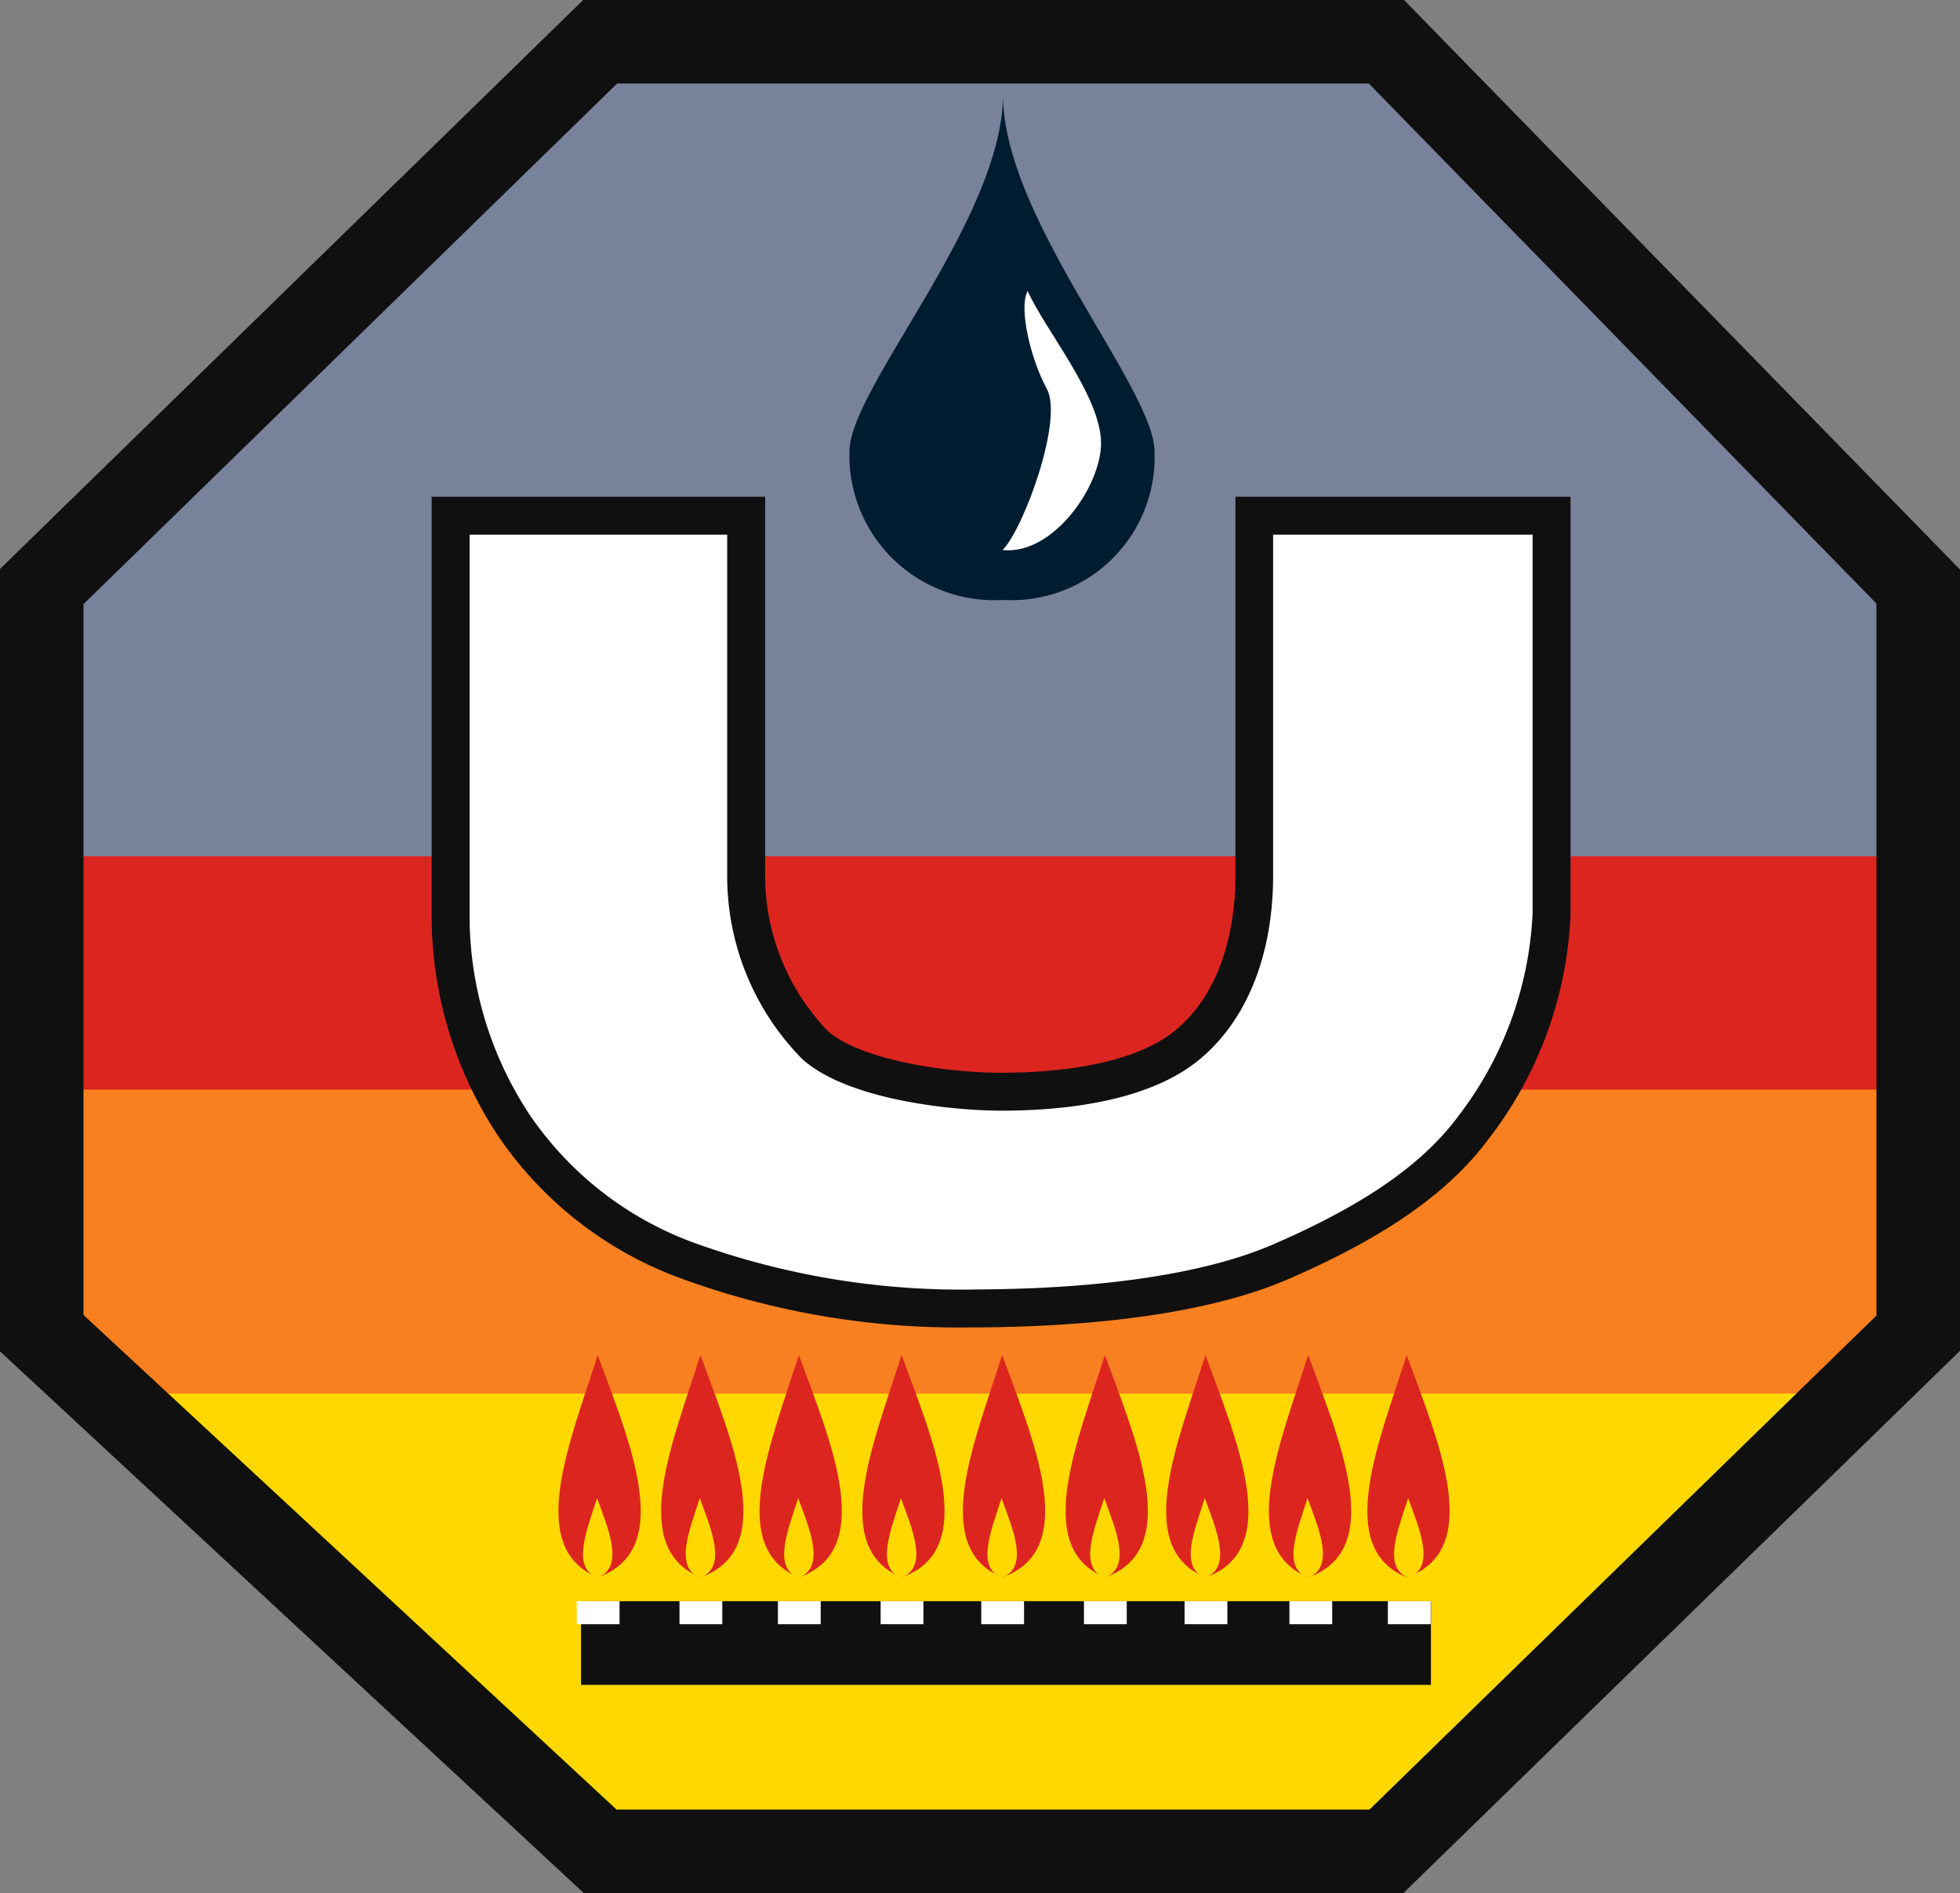
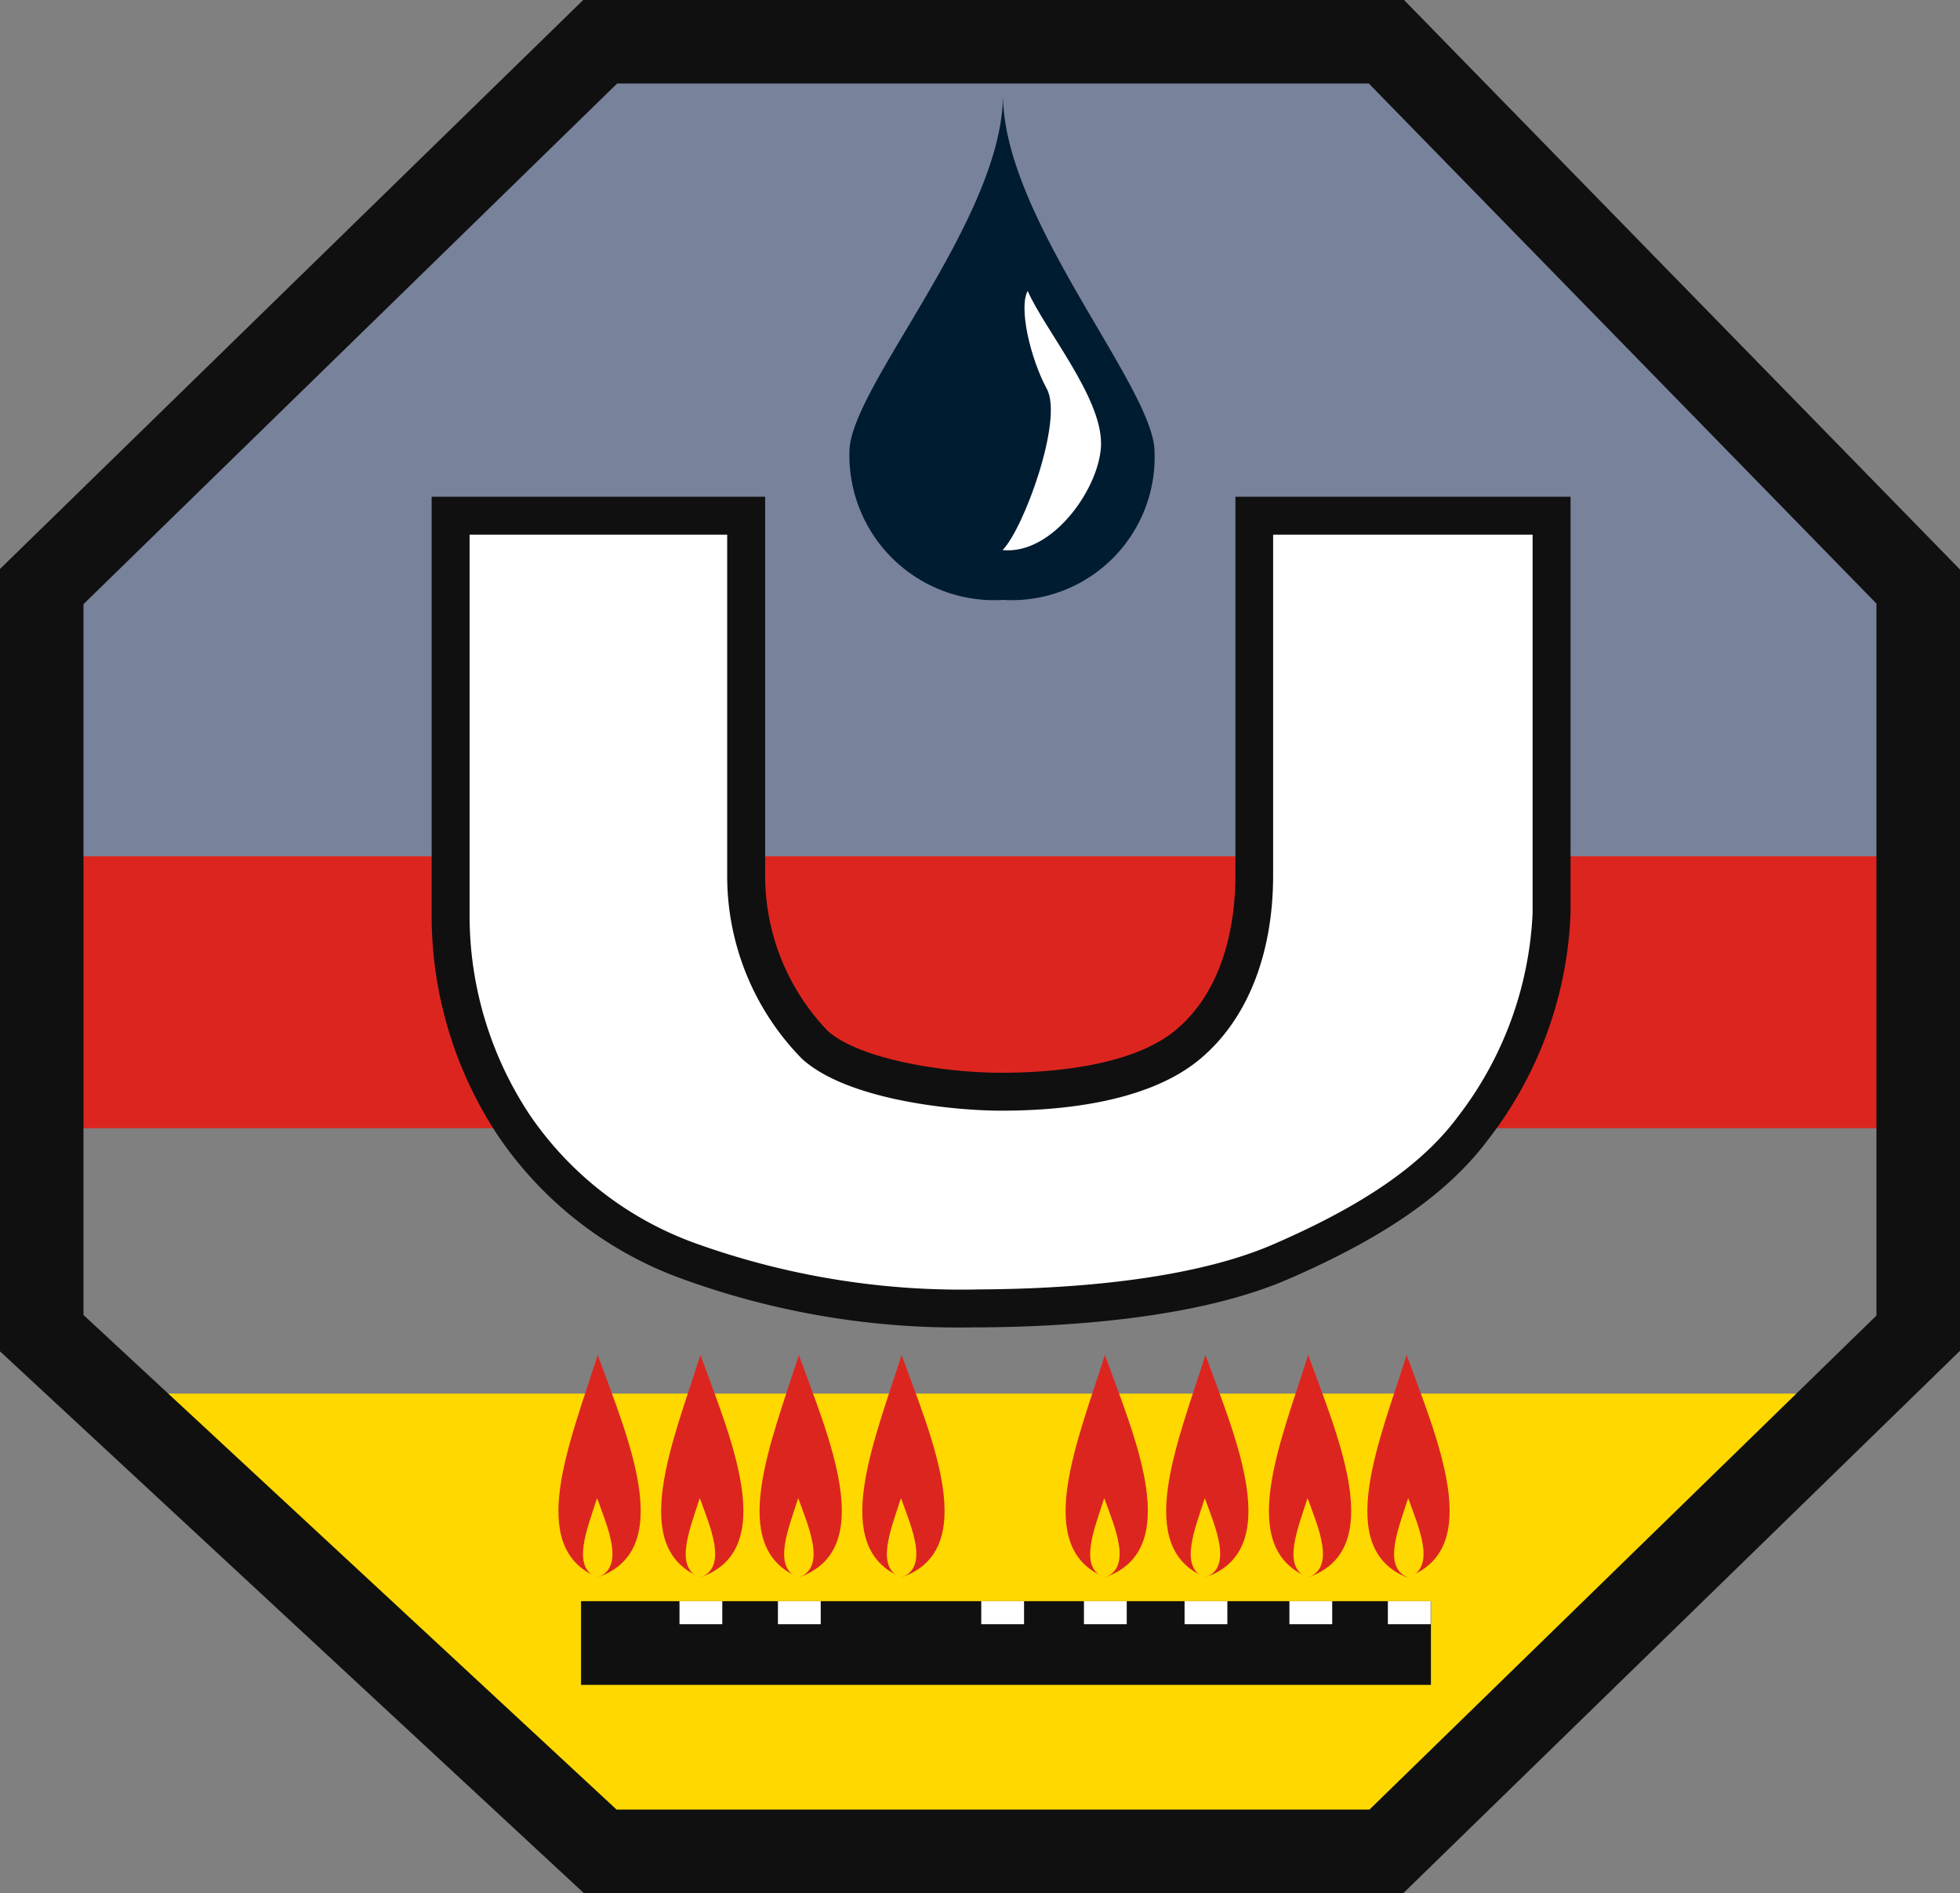
<svg xmlns="http://www.w3.org/2000/svg" width="81.579" height="78.776" viewBox="0 0 81.579 78.776">
  <rect x="0" y="0" width="81.579" height="78.776" fill="#808080" stroke="none" />
  <g transform="translate(-87.874 -41.167)">
    <g transform="translate(89.611 76.799)">
      <path d="M90.167,88.215h78.1V99.53h-78.1" transform="translate(-90.167 -88.215)" fill="#dd251f" fill-rule="evenodd" />
    </g>
    <g transform="translate(89.611 86.508)">
-       <path d="M90.167,101.035h78.1V111.18l-2.686,2.534H92.854l-2.686-2.534" transform="translate(-90.167 -101.035)" fill="#f98020" fill-rule="evenodd" />
-     </g>
+       </g>
    <g transform="translate(92.283 99.157)">
      <path d="M93.7,117.736H166.58l-19.6,19.027H114.254" transform="translate(-93.696 -117.736)" fill="#ffd800" fill-rule="evenodd" />
    </g>
    <g transform="translate(89.611 42.87)">
      <path d="M90.167,66.087l23.244-22.671h32.726l22.134,22.671V77.342h-78.1" transform="translate(-90.167 -43.416)" fill="#79829b" fill-rule="evenodd" />
    </g>
    <g transform="translate(87.874 41.167)">
      <path d="M146.286,119.943H112.173L87.874,97.4V64.843l24.274-23.676h34.165l23.14,23.7v32.51Zm-32.749-3.475h31.338l21.1-20.557V66.283l-21.13-21.642H113.562L91.349,66.307v29.58Z" transform="translate(-87.874 -41.167)" fill="#101010" />
    </g>
    <g transform="translate(112.058 107.797)">
      <path d="M119.806,129.145h35.374v3.483H119.806" transform="translate(-119.806 -129.145)" fill="#101010" fill-rule="evenodd" />
    </g>
    <g transform="translate(134.416 101.472)">
      <path d="M149.328,120.794h0Z" transform="translate(-149.328 -120.794)" fill="#1c2187" fill-rule="evenodd" />
    </g>
    <g transform="translate(134.416 100.939)">
      <rect width="0.349" height="1.068" transform="translate(0)" fill="#101010" />
    </g>
    <g transform="translate(132.226 97.553)">
      <path d="M148.072,115.619c-1.155,3.635-3.017,8.023,0,9.249,3.322-1.146,1.227-5.865,0-9.249" transform="translate(-146.436 -115.619)" fill="#dd251f" fill-rule="evenodd" />
    </g>
    <g transform="translate(133.25 103.507)">
      <path d="M148.374,123.481c-.414,1.3-1.08,2.872,0,3.311,1.189-.41.439-2.1,0-3.311" transform="translate(-147.789 -123.481)" fill="#ffd800" fill-rule="evenodd" />
    </g>
    <g transform="translate(136.412 97.553)">
      <path d="M153.6,115.619c-1.155,3.635-3.017,8.023,0,9.249,3.322-1.146,1.227-5.865,0-9.249" transform="translate(-151.964 -115.619)" fill="#dd251f" fill-rule="evenodd" />
    </g>
    <g transform="translate(137.437 103.507)">
      <path d="M153.9,123.481c-.413,1.3-1.08,2.872,0,3.311,1.189-.41.439-2.1,0-3.311" transform="translate(-153.317 -123.481)" fill="#ffd800" fill-rule="evenodd" />
    </g>
    <g transform="translate(140.688 97.553)">
      <path d="M159.246,115.619c-1.156,3.635-3.018,8.023,0,9.249,3.322-1.146,1.226-5.865,0-9.249" transform="translate(-157.609 -115.619)" fill="#dd251f" fill-rule="evenodd" />
    </g>
    <g transform="translate(141.712 103.507)">
      <path d="M159.547,123.481c-.414,1.3-1.08,2.872,0,3.311,1.19-.41.439-2.1,0-3.311" transform="translate(-158.962 -123.481)" fill="#ffd800" fill-rule="evenodd" />
    </g>
    <g transform="translate(127.95 97.553)">
-       <path d="M142.427,115.619c-1.156,3.635-3.018,8.023,0,9.249,3.322-1.146,1.226-5.865,0-9.249" transform="translate(-140.79 -115.619)" fill="#dd251f" fill-rule="evenodd" />
-     </g>
+       </g>
    <g transform="translate(128.974 103.507)">
      <path d="M142.728,123.481c-.414,1.3-1.08,2.872,0,3.311,1.19-.41.439-2.1,0-3.311" transform="translate(-142.143 -123.481)" fill="#ffd800" fill-rule="evenodd" />
    </g>
    <g transform="translate(119.488 97.553)">
      <path d="M131.253,115.619c-1.155,3.635-3.017,8.023,0,9.249,3.322-1.146,1.227-5.865,0-9.249" transform="translate(-129.617 -115.619)" fill="#dd251f" fill-rule="evenodd" />
    </g>
    <g transform="translate(120.512 103.507)">
      <path d="M131.555,123.481c-.414,1.3-1.08,2.872,0,3.311,1.189-.41.439-2.1,0-3.311" transform="translate(-130.97 -123.481)" fill="#ffd800" fill-rule="evenodd" />
    </g>
    <g transform="translate(123.763 97.553)">
      <path d="M136.9,115.619c-1.155,3.635-3.018,8.023,0,9.249,3.322-1.146,1.227-5.865,0-9.249" transform="translate(-135.262 -115.619)" fill="#dd251f" fill-rule="evenodd" />
    </g>
    <g transform="translate(124.788 103.507)">
      <path d="M137.2,123.481c-.413,1.3-1.08,2.872,0,3.311,1.19-.41.439-2.1,0-3.311" transform="translate(-136.615 -123.481)" fill="#ffd800" fill-rule="evenodd" />
    </g>
    <g transform="translate(115.39 97.553)">
      <path d="M125.843,115.619c-1.155,3.635-3.018,8.023,0,9.249,3.322-1.146,1.227-5.865,0-9.249" transform="translate(-124.206 -115.619)" fill="#dd251f" fill-rule="evenodd" />
    </g>
    <g transform="translate(116.415 103.507)">
      <path d="M126.145,123.481c-.414,1.3-1.08,2.872,0,3.311,1.189-.41.439-2.1,0-3.311" transform="translate(-125.56 -123.481)" fill="#ffd800" fill-rule="evenodd" />
    </g>
    <g transform="translate(111.114 97.553)">
      <path d="M120.2,115.619c-1.155,3.635-3.017,8.023,0,9.249,3.322-1.146,1.227-5.865,0-9.249" transform="translate(-118.561 -115.619)" fill="#dd251f" fill-rule="evenodd" />
    </g>
    <g transform="translate(112.139 103.507)">
      <path d="M120.5,123.481c-.414,1.3-1.08,2.872,0,3.311,1.189-.41.439-2.1,0-3.311" transform="translate(-119.914 -123.481)" fill="#ffd800" fill-rule="evenodd" />
    </g>
    <g transform="translate(144.785 97.553)">
      <path d="M164.656,115.619c-1.155,3.635-3.018,8.023,0,9.249,3.322-1.146,1.227-5.865,0-9.249" transform="translate(-163.019 -115.619)" fill="#dd251f" fill-rule="evenodd" />
    </g>
    <g transform="translate(145.899 103.507)">
      <path d="M165.075,123.481c-.414,1.3-1.08,2.872,0,3.311,1.19-.41.439-2.1,0-3.311" transform="translate(-164.49 -123.481)" fill="#ffd800" fill-rule="evenodd" />
    </g>
    <g transform="translate(116.156 107.796)">
      <rect width="1.781" height="0.958" fill="#fff" />
    </g>
    <g transform="translate(120.253 107.796)">
      <rect width="1.781" height="0.958" fill="#fff" />
    </g>
    <g transform="translate(124.528 107.796)">
-       <rect width="1.781" height="0.958" fill="#fff" />
-     </g>
+       </g>
    <g transform="translate(132.99 107.796)">
      <rect width="1.781" height="0.958" fill="#fff" />
    </g>
    <g transform="translate(137.178 107.796)">
      <rect width="1.781" height="0.958" fill="#fff" />
    </g>
    <g transform="translate(141.542 107.796)">
      <rect width="1.781" height="0.958" fill="#fff" />
    </g>
    <g transform="translate(145.64 107.796)">
      <rect width="1.781" height="0.958" fill="#fff" />
    </g>
    <g transform="translate(111.88 107.796)">
-       <rect width="1.781" height="0.958" fill="#fff" />
-     </g>
+       </g>
    <g transform="translate(128.716 107.796)">
      <rect width="1.781" height="0.958" transform="translate(0)" fill="#fff" />
    </g>
    <g transform="translate(106.629 62.626)">
      <path d="M158.464,69.5V86.031a15.781,15.781,0,0,1-3.268,8.954c-1.809,2.427-4.773,4.163-8.023,5.569s-7.932,1.908-12.517,1.934a33.01,33.01,0,0,1-12.106-1.97,14.954,14.954,0,0,1-7.261-5.623,15.794,15.794,0,0,1-2.651-8.748V69.5h12.3V84.464A10.038,10.038,0,0,0,127.8,91.52c1.585,1.441,5.542,1.952,7.772,1.952s5.757-.3,7.745-1.952,2.776-4.36,2.776-7.055V69.5Z" transform="translate(-112.638 -69.502)" fill="#fff" fill-rule="evenodd" />
    </g>
    <g transform="translate(105.841 61.837)">
      <path d="M134.14,103.025A33.58,33.58,0,0,1,122.007,101a15.675,15.675,0,0,1-7.628-5.92,16.574,16.574,0,0,1-2.783-9.186V68.46h13.881V84.211a9.318,9.318,0,0,0,2.6,6.472c1.248,1.135,4.662,1.747,7.242,1.747,1.906,0,5.382-.231,7.24-1.771,2.168-1.8,2.492-4.811,2.492-6.448V68.46H159V85.778a16.354,16.354,0,0,1-3.424,9.425c-1.662,2.229-4.312,4.078-8.344,5.823-3.728,1.61-9.031,1.975-12.825,2ZM113.175,70.039V85.894a15,15,0,0,0,2.52,8.313,14.14,14.14,0,0,0,6.893,5.324,32.729,32.729,0,0,0,11.812,1.915c5.23-.03,9.452-.676,12.208-1.868,3.767-1.629,6.215-3.319,7.7-5.317a14.963,14.963,0,0,0,3.112-8.482V70.039h-10.8V84.211c0,3.306-1.088,6.028-3.061,7.664-2.128,1.764-5.66,2.133-8.248,2.133-2.052,0-6.426-.451-8.3-2.158a10.843,10.843,0,0,1-3.114-7.639V70.039Z" transform="translate(-111.597 -68.46)" fill="#101010" />
    </g>
    <g transform="translate(123.229 45.1)">
      <path d="M147.256,61.225a5.951,5.951,0,0,1-6.306,6.166,6.027,6.027,0,0,1-6.393-6.166c0-2.655,6.375-9.659,6.393-14.865-.017,5.136,6.306,12.21,6.306,14.865" transform="translate(-134.557 -46.36)" fill="#001c31" fill-rule="evenodd" />
    </g>
    <g transform="translate(129.602 53.277)">
      <path d="M147.073,63.487c0,1.782-1.988,4.665-4.1,4.45.887-.9,2.534-5.426,1.845-6.7s-1.182-3.385-.8-4.083c.7,1.593,3.053,4.387,3.053,6.33" transform="translate(-142.972 -57.157)" fill="#fff" fill-rule="evenodd" />
    </g>
  </g>
</svg>